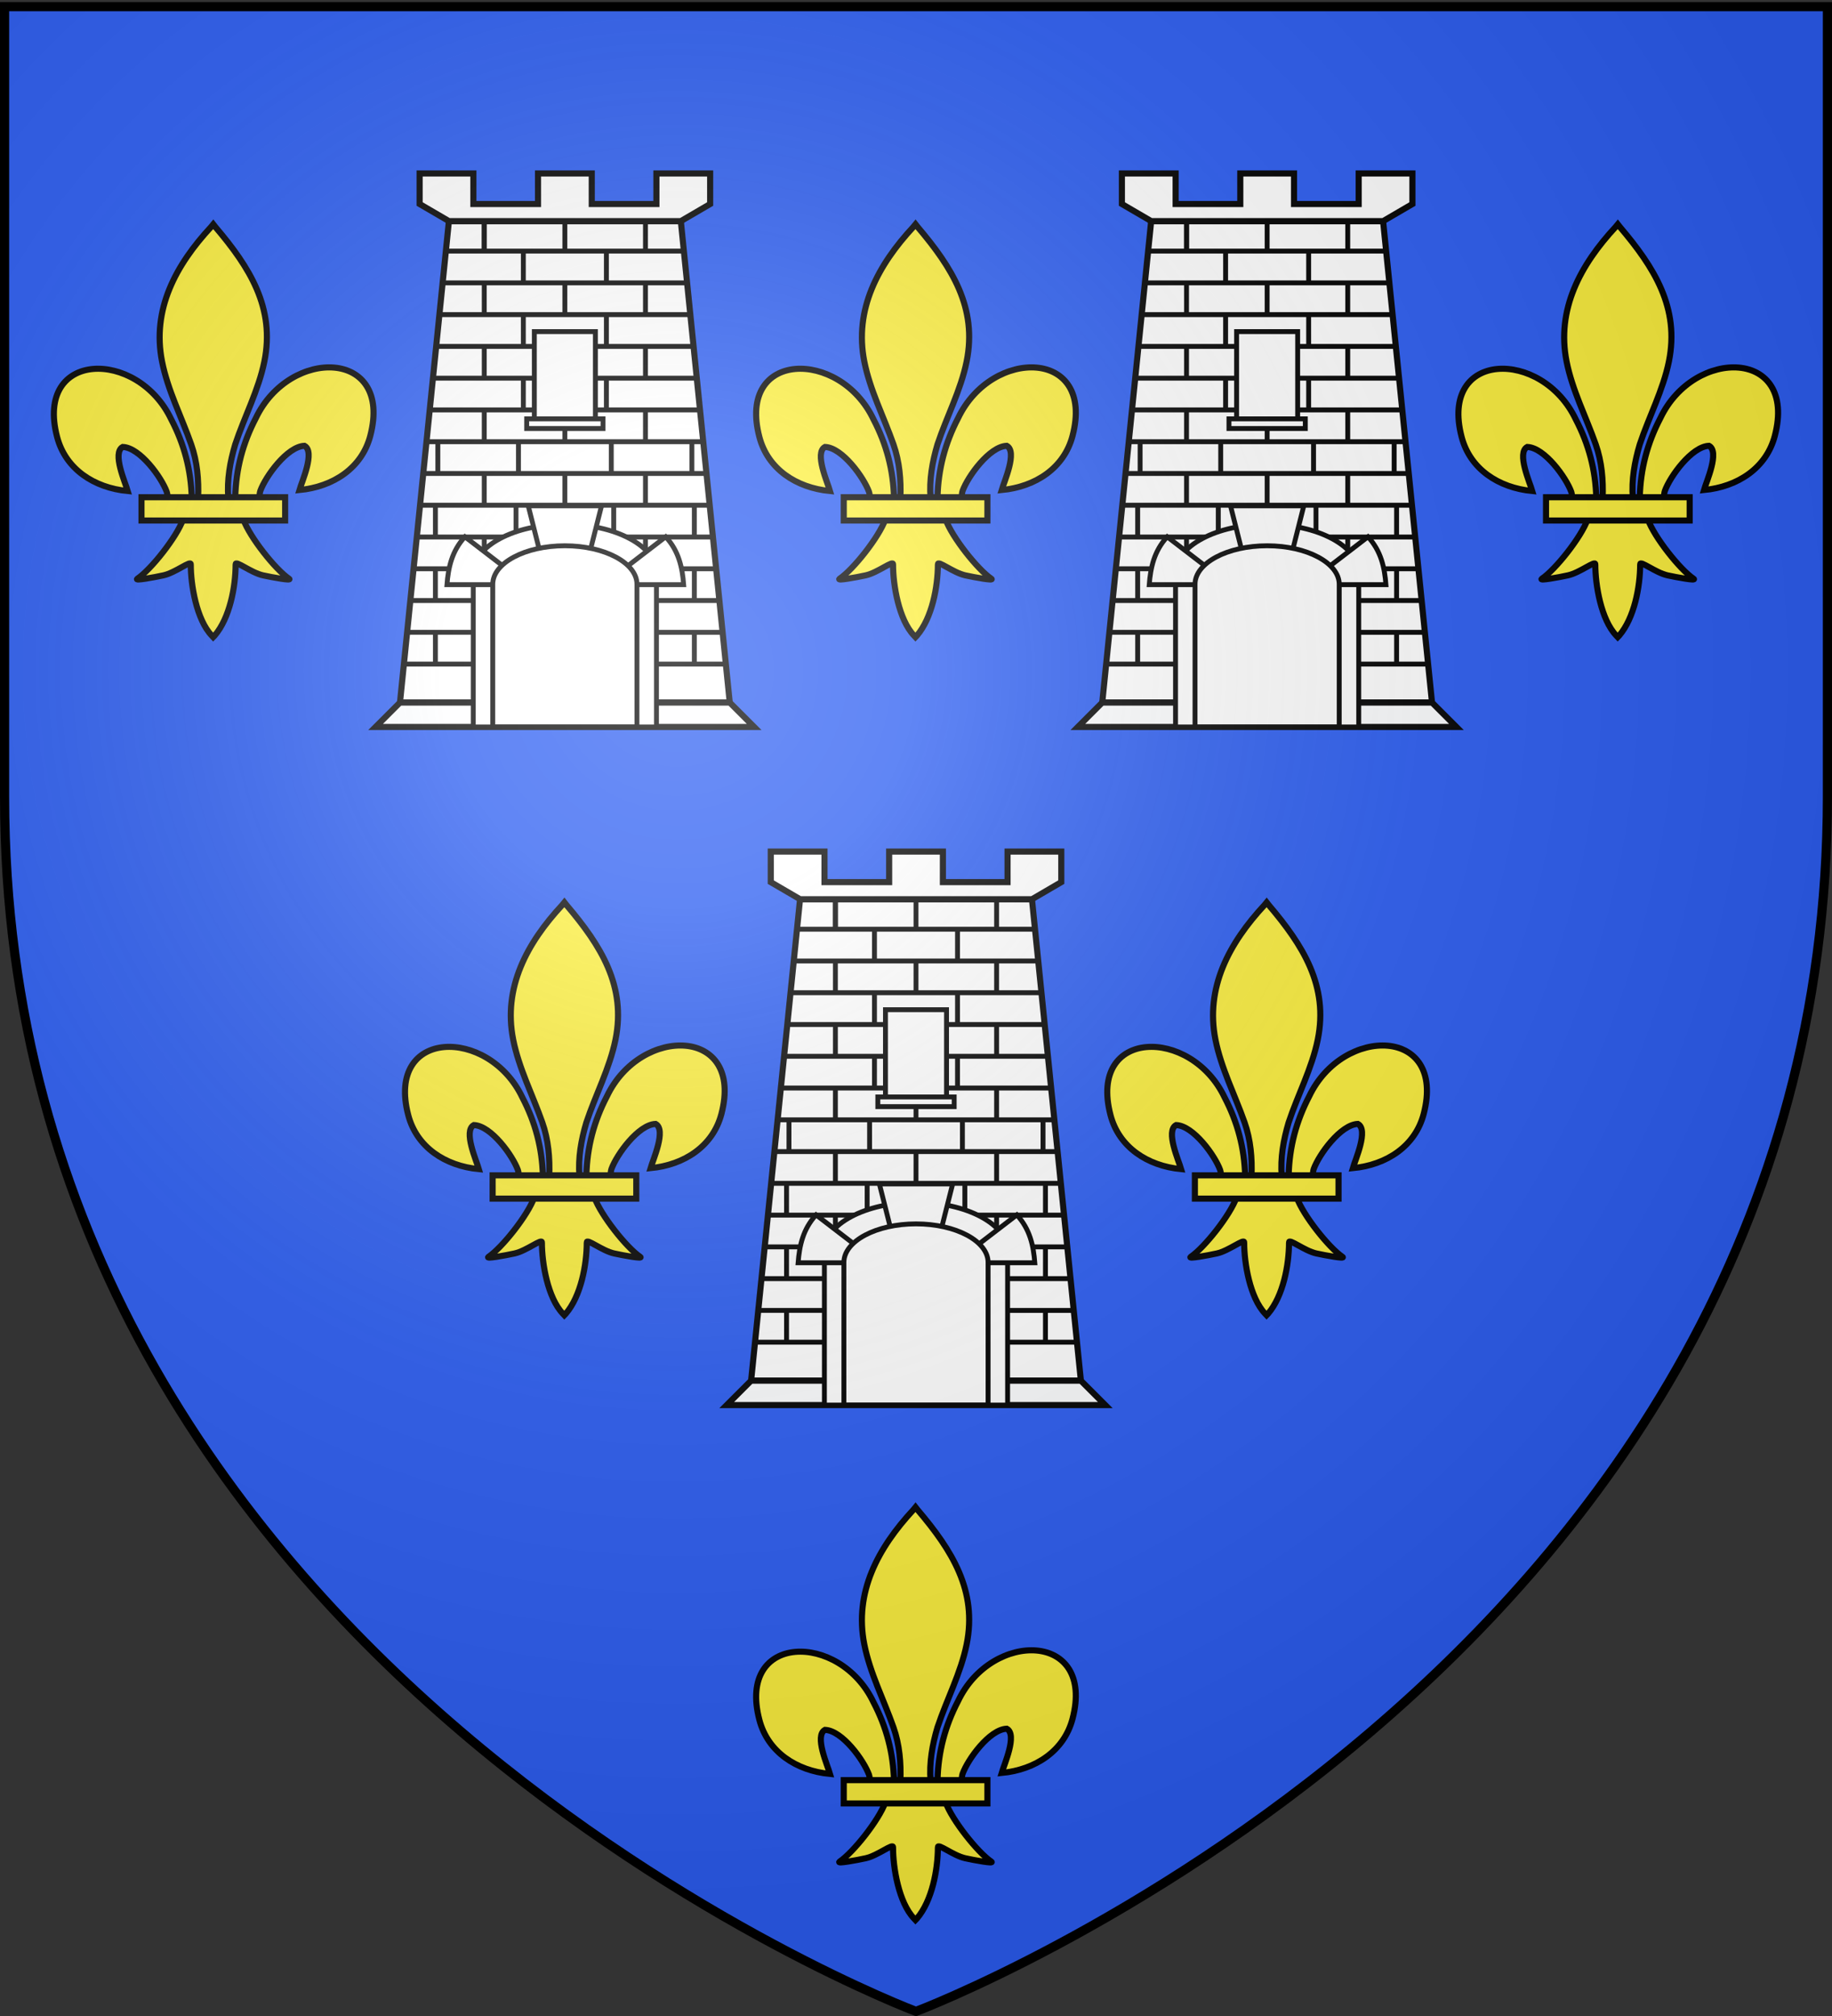
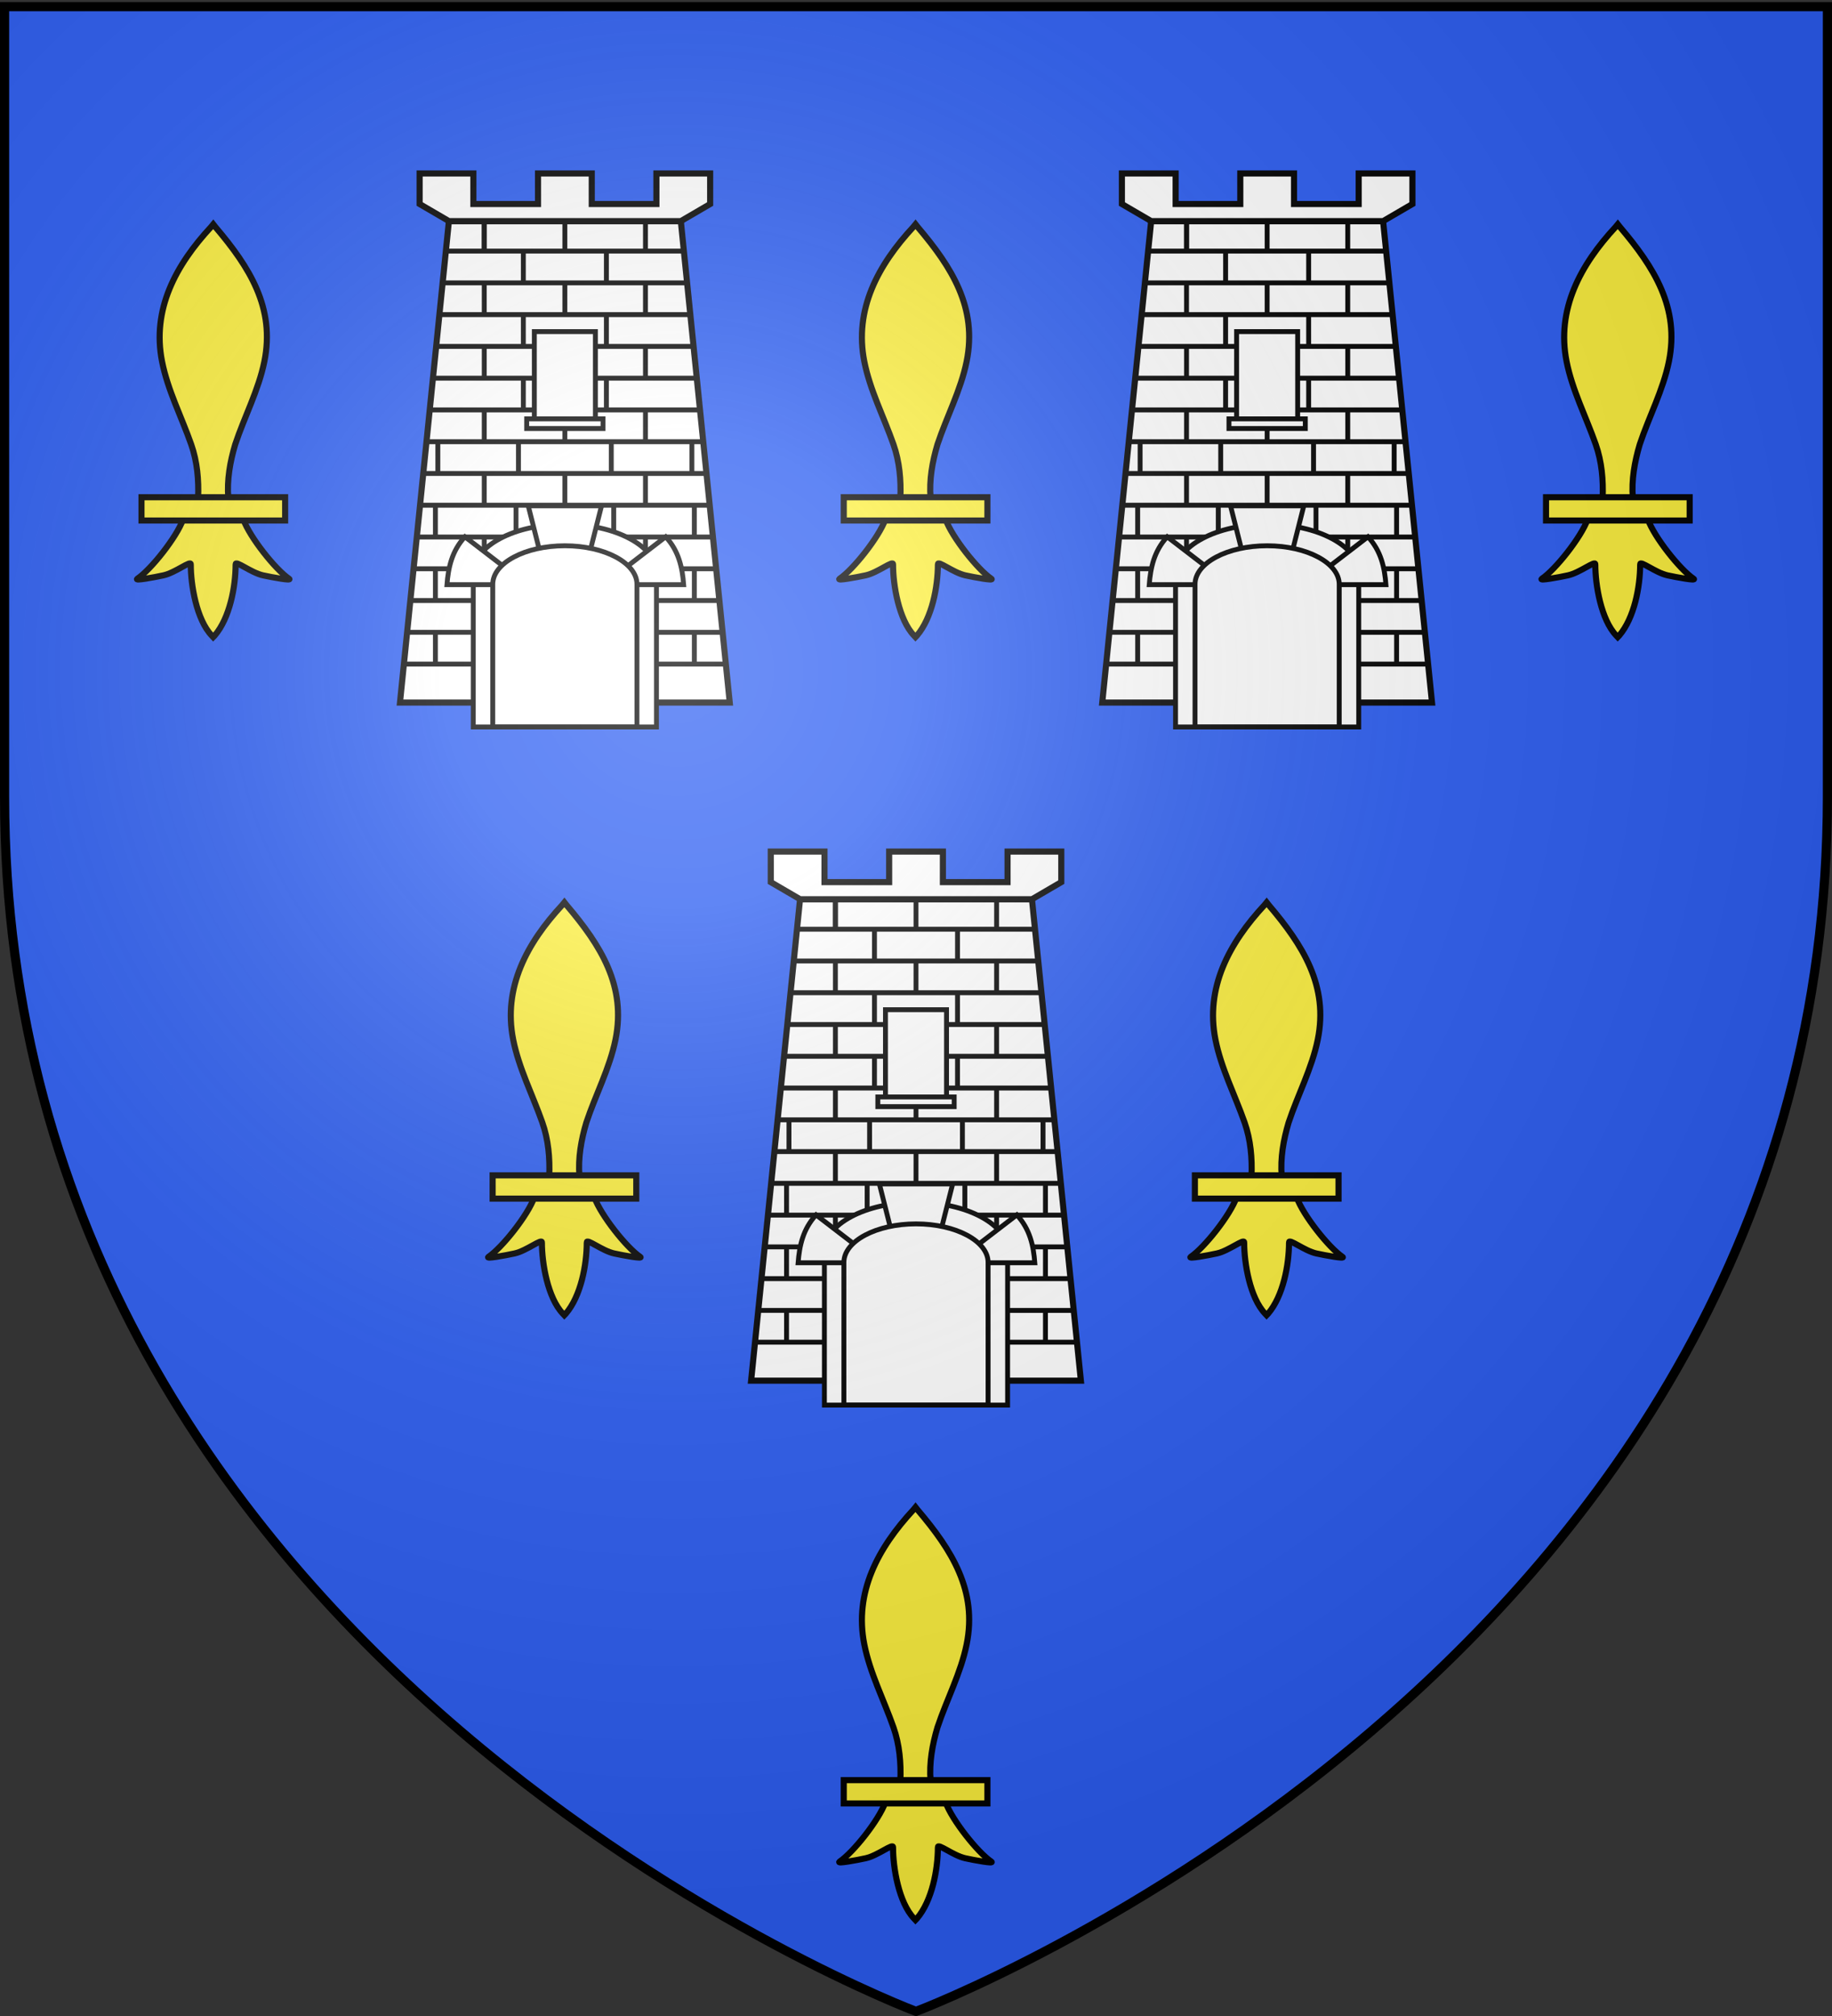
<svg xmlns="http://www.w3.org/2000/svg" xmlns:xlink="http://www.w3.org/1999/xlink" width="600" height="660" version="1.0">
  <rect width="100%" height="100%" fill="#333333" stroke="none" />
  <desc>Flag of Canton of Valais (Wallis)</desc>
  <defs>
    <radialGradient xlink:href="#a" id="e" cx="221.445" cy="226.331" r="300" fx="221.445" fy="226.331" gradientTransform="matrix(1.353 0 0 1.349 -77.63 -85.747)" gradientUnits="userSpaceOnUse" />
    <linearGradient id="a">
      <stop offset="0" style="stop-color:white;stop-opacity:.314" />
      <stop offset=".19" style="stop-color:white;stop-opacity:.251" />
      <stop offset=".6" style="stop-color:#6b6b6b;stop-opacity:.125" />
      <stop offset="1" style="stop-color:black;stop-opacity:.125" />
    </linearGradient>
  </defs>
  <g style="display:inline">
    <path d="M300 658.5s298.5-112.32 298.5-397.772V2.176H1.5v258.552C1.5 546.18 300 658.5 300 658.5" style="fill:#2b5df2;fill-opacity:1;fill-rule:evenodd;stroke:none;stroke-width:1px;stroke-linecap:butt;stroke-linejoin:miter;stroke-opacity:1" />
  </g>
  <g id="c" transform="translate(-519.746 -202.41)">
    <path d="M666.768 274.81h75.956l16.022 157.6h-108z" style="fill:#fff;fill-opacity:1;stroke:#000;stroke-width:2;stroke-miterlimit:4;stroke-dasharray:none;stroke-opacity:1" />
-     <path d="M650.746 432.41h108l8 8h-124z" style="opacity:.99;fill:#fff;fill-opacity:1;stroke:#000;stroke-width:2;stroke-miterlimit:4;stroke-dasharray:none;stroke-opacity:1" />
    <path d="M657.179 259.2v10l9.6 5.6h75.95l9.6-5.6v-10h-17.6v10h-21.175v-10h-17.6v10h-21.175v-10z" style="fill:#fff;fill-opacity:1;stroke:#000;stroke-width:2;stroke-miterlimit:4;stroke-dasharray:none;stroke-opacity:1" />
    <path d="M665.591 283.81h78.09v1.6h-78.09zM664.707 294.21h80.099v1.6h-80.099zM663.663 304.61h82.107v1.6h-82.107zM662.618 315.01h84.276v1.6h-84.276zM661.494 325.41h86.526v1.6h-86.526zM660.449 335.81h88.534v1.6h-88.534zM659.325 346.21h90.542v1.6h-90.542zM658.361 356.61h93.033v1.6h-93.033zM657.411 367.01h94.384v1.6h-94.384zM656.047 377.41h97.177v1.6h-97.177zM655.252 387.81h99.108v1.6h-99.108zM654.23 398.21h101.04v1.6H654.23zM653.207 408.61h102.971v1.6H653.207zM652.298 419.01h105.016v1.6H652.298z" style="fill:#000;fill-opacity:1;stroke:none;stroke-width:2.5;stroke-miterlimit:4;stroke-dasharray:none;stroke-opacity:1" />
    <path id="b" d="M677.546 274.428h1.6v10.4h-1.6z" style="fill:#000;fill-opacity:1;stroke:none;stroke-width:2.5;stroke-miterlimit:4;stroke-dasharray:none;stroke-opacity:1" />
    <use xlink:href="#b" width="600" height="660" />
    <use xlink:href="#b" width="600" height="660" transform="translate(12.8 10.4)" />
    <use xlink:href="#b" width="600" height="660" transform="translate(0 20.8)" />
    <use xlink:href="#b" width="600" height="660" transform="translate(12.8 31.2)" />
    <use xlink:href="#b" width="600" height="660" transform="translate(0 41.6)" />
    <use xlink:href="#b" width="600" height="660" transform="translate(12.8 52)" />
    <use xlink:href="#b" width="600" height="660" transform="translate(0 62.4)" />
    <use xlink:href="#b" width="600" height="660" transform="translate(11.2 72.8)" />
    <use xlink:href="#b" width="600" height="660" transform="translate(0 83.2)" />
    <use xlink:href="#b" width="600" height="660" transform="translate(-16 93.6)" />
    <use xlink:href="#b" width="600" height="660" transform="translate(0 104)" />
    <use xlink:href="#b" width="600" height="660" transform="translate(-16 114.4)" />
    <use xlink:href="#b" width="600" height="660" transform="translate(-16 135.2)" />
    <use xlink:href="#b" width="600" height="660" transform="translate(26.4)" />
    <use xlink:href="#b" width="600" height="660" transform="translate(26.4 20.8)" />
    <use xlink:href="#b" width="600" height="660" transform="translate(26.4 62.4)" />
    <use xlink:href="#b" width="600" height="660" transform="translate(26.4 83.2)" />
    <use xlink:href="#b" width="600" height="660" transform="translate(42.4 93.6)" />
    <use xlink:href="#b" width="600" height="660" transform="translate(68 72.8)" />
    <use xlink:href="#b" width="600" height="660" transform="translate(10.4 93.6)" />
    <use xlink:href="#b" width="600" height="660" transform="translate(-15.2 72.8)" />
    <use xlink:href="#b" width="600" height="660" transform="translate(52.8)" />
    <use xlink:href="#b" width="600" height="660" transform="translate(40 10.4)" />
    <use xlink:href="#b" width="600" height="660" transform="translate(52.8 20.8)" />
    <use xlink:href="#b" width="600" height="660" transform="translate(40 31.2)" />
    <use xlink:href="#b" width="600" height="660" transform="translate(52.8 41.6)" />
    <use xlink:href="#b" width="600" height="660" transform="translate(40 52)" />
    <use xlink:href="#b" width="600" height="660" transform="translate(52.8 62.4)" />
    <use xlink:href="#b" width="600" height="660" transform="translate(41.6 72.8)" />
    <use xlink:href="#b" width="600" height="660" transform="translate(52.8 83.2)" />
    <use xlink:href="#b" width="600" height="660" transform="translate(68.8 93.6)" />
    <use xlink:href="#b" width="600" height="660" transform="translate(52.8 104)" />
    <use xlink:href="#b" width="600" height="660" transform="translate(68.8 114.4)" />
    <use xlink:href="#b" width="600" height="660" transform="translate(68.8 135.2)" />
    <path d="M694.746 310.969h20v28.561h-20zM692.246 339.53h25v3.168h-25zM704.746 374.035c-16.56 0-30 7.168-30 16v50.375h60v-50.375c0-8.832-13.44-16-30-16z" style="fill:#fff;fill-opacity:1;stroke:#000;stroke-width:1.6;stroke-miterlimit:4;stroke-dasharray:none;stroke-opacity:1" />
    <path d="M682.952 393.816h-16.817c.433-5.563 1.565-10.972 5.878-15.673l14.04 10.775zM692.754 368.01l4.25 16.825h15.5l4.25-16.825zM726.837 393.816h16.817c-.433-5.563-1.565-10.972-5.878-15.673l-14.04 10.775z" style="fill:#fff;fill-opacity:1;stroke:#000;stroke-width:1.6;stroke-miterlimit:4;stroke-dasharray:none;stroke-opacity:1" />
    <path d="M704.754 381.085c-13.036 0-23.625 5.648-23.625 12.6v46.675h47.225v-46.675c0-6.952-10.564-12.6-23.6-12.6z" style="fill:#fff;fill-opacity:1;stroke:#000;stroke-width:1.6;stroke-miterlimit:4;stroke-dasharray:none;stroke-opacity:1" />
  </g>
  <use xlink:href="#c" width="600" height="660" transform="translate(115 222)" />
  <use xlink:href="#c" width="600" height="660" transform="translate(230)" />
  <g id="d">
-     <path d="M533.21 167.033c.212-9.197 2.487-17.744 6.723-25.845 11.09-23.332 44.965-22.775 37.498 5.762-2.752 10.515-12.099 16.695-23.204 17.755.802-2.77 5.21-12.566 1.652-14.482-5.691.215-12.758 10.05-14.457 14.74-.245.673-.177 1.451-.45 2.114" style="fill:#fcef3c;fill-opacity:1;fill-rule:evenodd;stroke:#000;stroke-width:2;stroke-linecap:butt;stroke-linejoin:miter;stroke-miterlimit:4;stroke-dasharray:none;stroke-opacity:1;display:inline" transform="translate(-456.157 -4.273)" />
    <g style="fill:#fcef3c;fill-opacity:1;stroke:#000;stroke-width:13.474;stroke-miterlimit:4;stroke-dasharray:none;stroke-opacity:1">
-       <path d="M350.523 657.372c-1.425-61.956-16.751-119.54-45.29-174.108-74.714-157.186-302.92-153.432-252.615 38.81 18.537 70.84 81.509 112.475 156.319 119.616-5.4-18.665-35.1-84.652-11.124-97.562 38.338 1.449 85.944 67.705 97.392 99.301 1.653 4.536 1.19 9.778 3.036 14.24" style="fill:#fcef3c;fill-opacity:1;fill-rule:evenodd;stroke:#000;stroke-width:13.474;stroke-linecap:butt;stroke-linejoin:miter;stroke-miterlimit:4;stroke-dasharray:none;stroke-opacity:1" transform="matrix(.148 0 0 .148 10.916 65.79)" />
      <path d="M393.626 57.12c-78.714 84.85-131.565 182.962-108.781 298.031 12.57 63.484 43.041 122.28 64.53 183.438 13.437 38.37 16.873 78.452 15.282 118.781h66.781c-3.196-40.626 3.807-79.998 15.282-118.781 20.474-61.538 51.625-119.906 64.53-183.438 24.129-118.779-32.506-208.36-108.437-297.656l-4.64-5.918z" style="fill:#fcef3c;fill-opacity:1;fill-rule:nonzero;stroke:#000;stroke-width:13.474;stroke-linecap:butt;stroke-linejoin:miter;stroke-miterlimit:4;stroke-dasharray:none;stroke-opacity:1" transform="matrix(.148 0 0 .148 10.916 65.79)" />
      <path d="M331.345 704.401c-13.962 39.13-70.889 110.792-101.125 131.22-7.843 5.297 37.486-3.052 57.78-7.5 26.62-5.835 61.218-34.198 60.407-24.188-.075 45.838 12.811 122.324 46.406 157.468l3.182 3.388 3.287-3.388c33.578-39.17 46.238-108.042 46.406-157.468-.81-10.01 33.788 18.353 60.407 24.187 20.295 4.449 65.623 12.798 57.78 7.5-30.236-20.427-87.131-92.089-101.093-131.219z" style="fill:#fcef3c;fill-opacity:1;fill-rule:evenodd;stroke:#000;stroke-width:13.474;stroke-linecap:butt;stroke-linejoin:miter;stroke-miterlimit:4;stroke-dasharray:none;stroke-opacity:1" transform="matrix(.148 0 0 .148 10.916 65.79)" />
      <path d="M239.352 655.379H557.24v51.503H239.352z" style="fill:#fcef3c;fill-opacity:1;stroke:#000;stroke-width:13.474;stroke-miterlimit:4;stroke-dasharray:none;stroke-opacity:1" transform="matrix(.148 0 0 .148 10.916 65.79)" />
    </g>
  </g>
  <use xlink:href="#d" width="600" height="660" transform="translate(115 222)" />
  <use xlink:href="#d" width="600" height="660" transform="translate(230)" />
  <use xlink:href="#d" width="600" height="660" transform="translate(230 420)" />
  <use xlink:href="#d" width="600" height="660" transform="translate(460)" />
  <use xlink:href="#d" width="600" height="660" transform="translate(345 222)" />
  <path d="M300 658.5s298.5-112.32 298.5-397.772V2.176H1.5v258.552C1.5 546.18 300 658.5 300 658.5" style="opacity:1;fill:url(#e);fill-opacity:1;fill-rule:evenodd;stroke:none;stroke-width:1px;stroke-linecap:butt;stroke-linejoin:miter;stroke-opacity:1" />
  <path d="M300 658.5S1.5 546.18 1.5 260.728V2.176h597v258.552C598.5 546.18 300 658.5 300 658.5z" style="opacity:1;fill:none;fill-opacity:1;fill-rule:evenodd;stroke:#000;stroke-width:3;stroke-linecap:butt;stroke-linejoin:miter;stroke-miterlimit:4;stroke-dasharray:none;stroke-opacity:1" />
</svg>